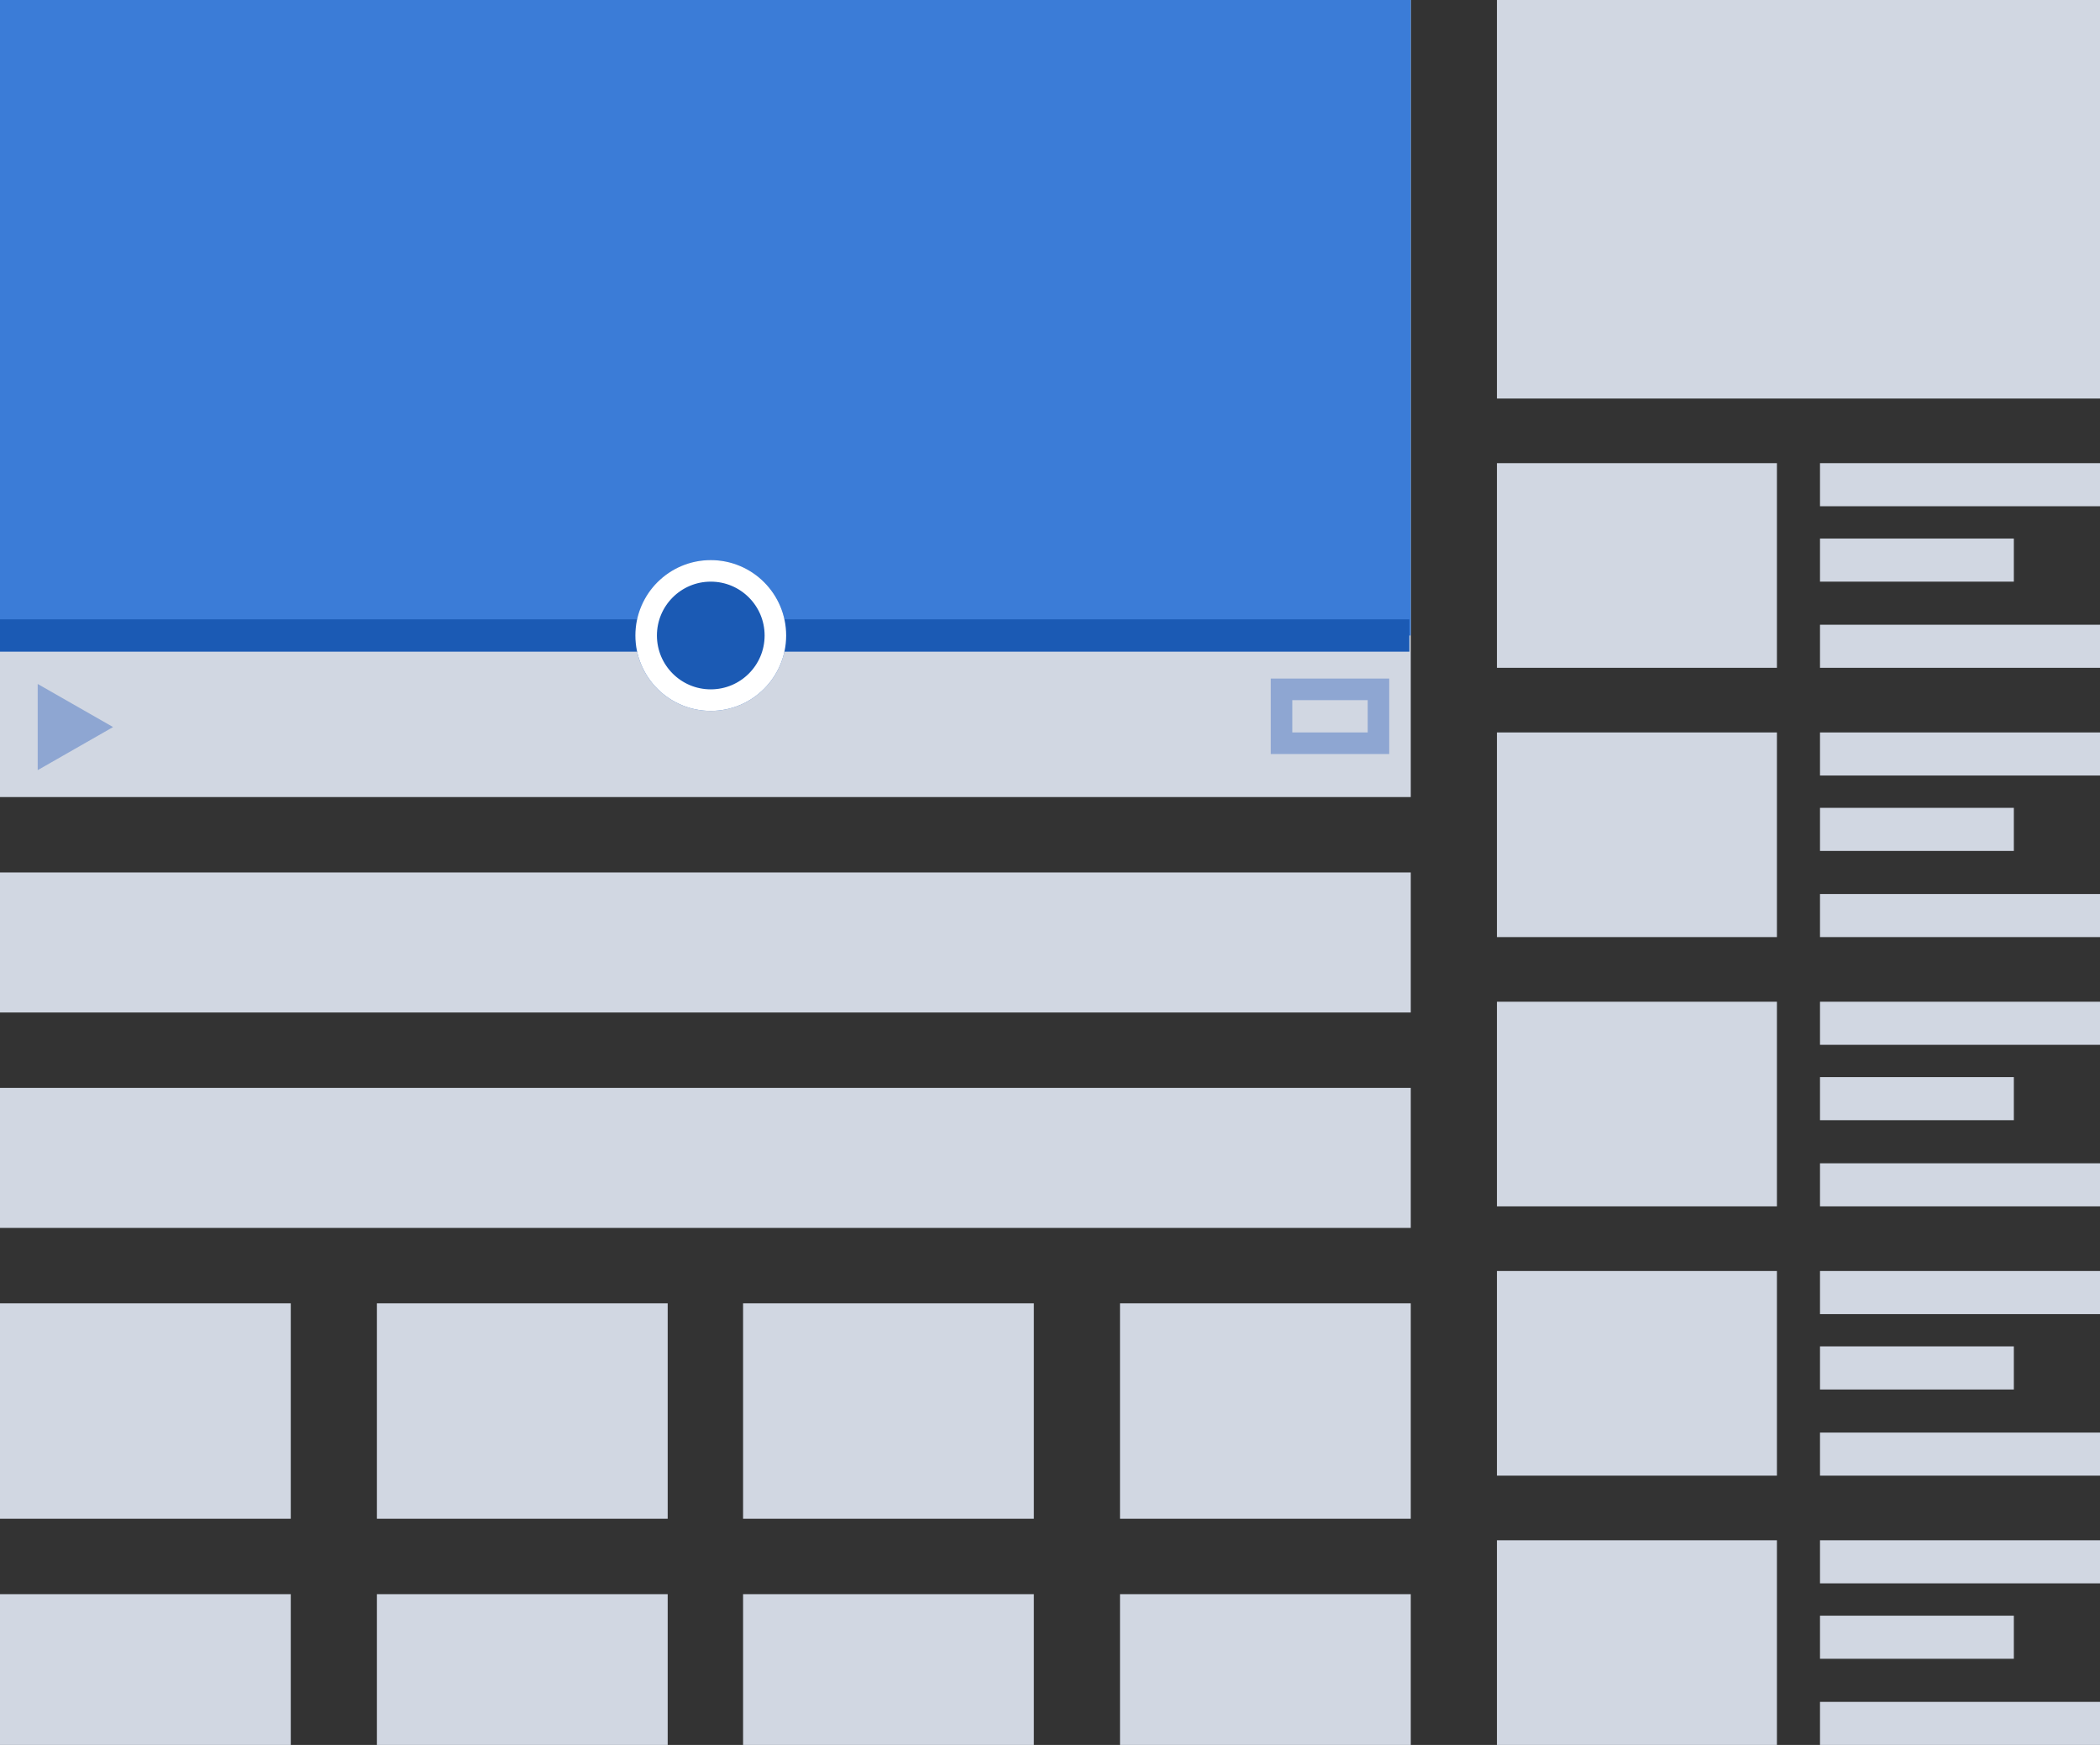
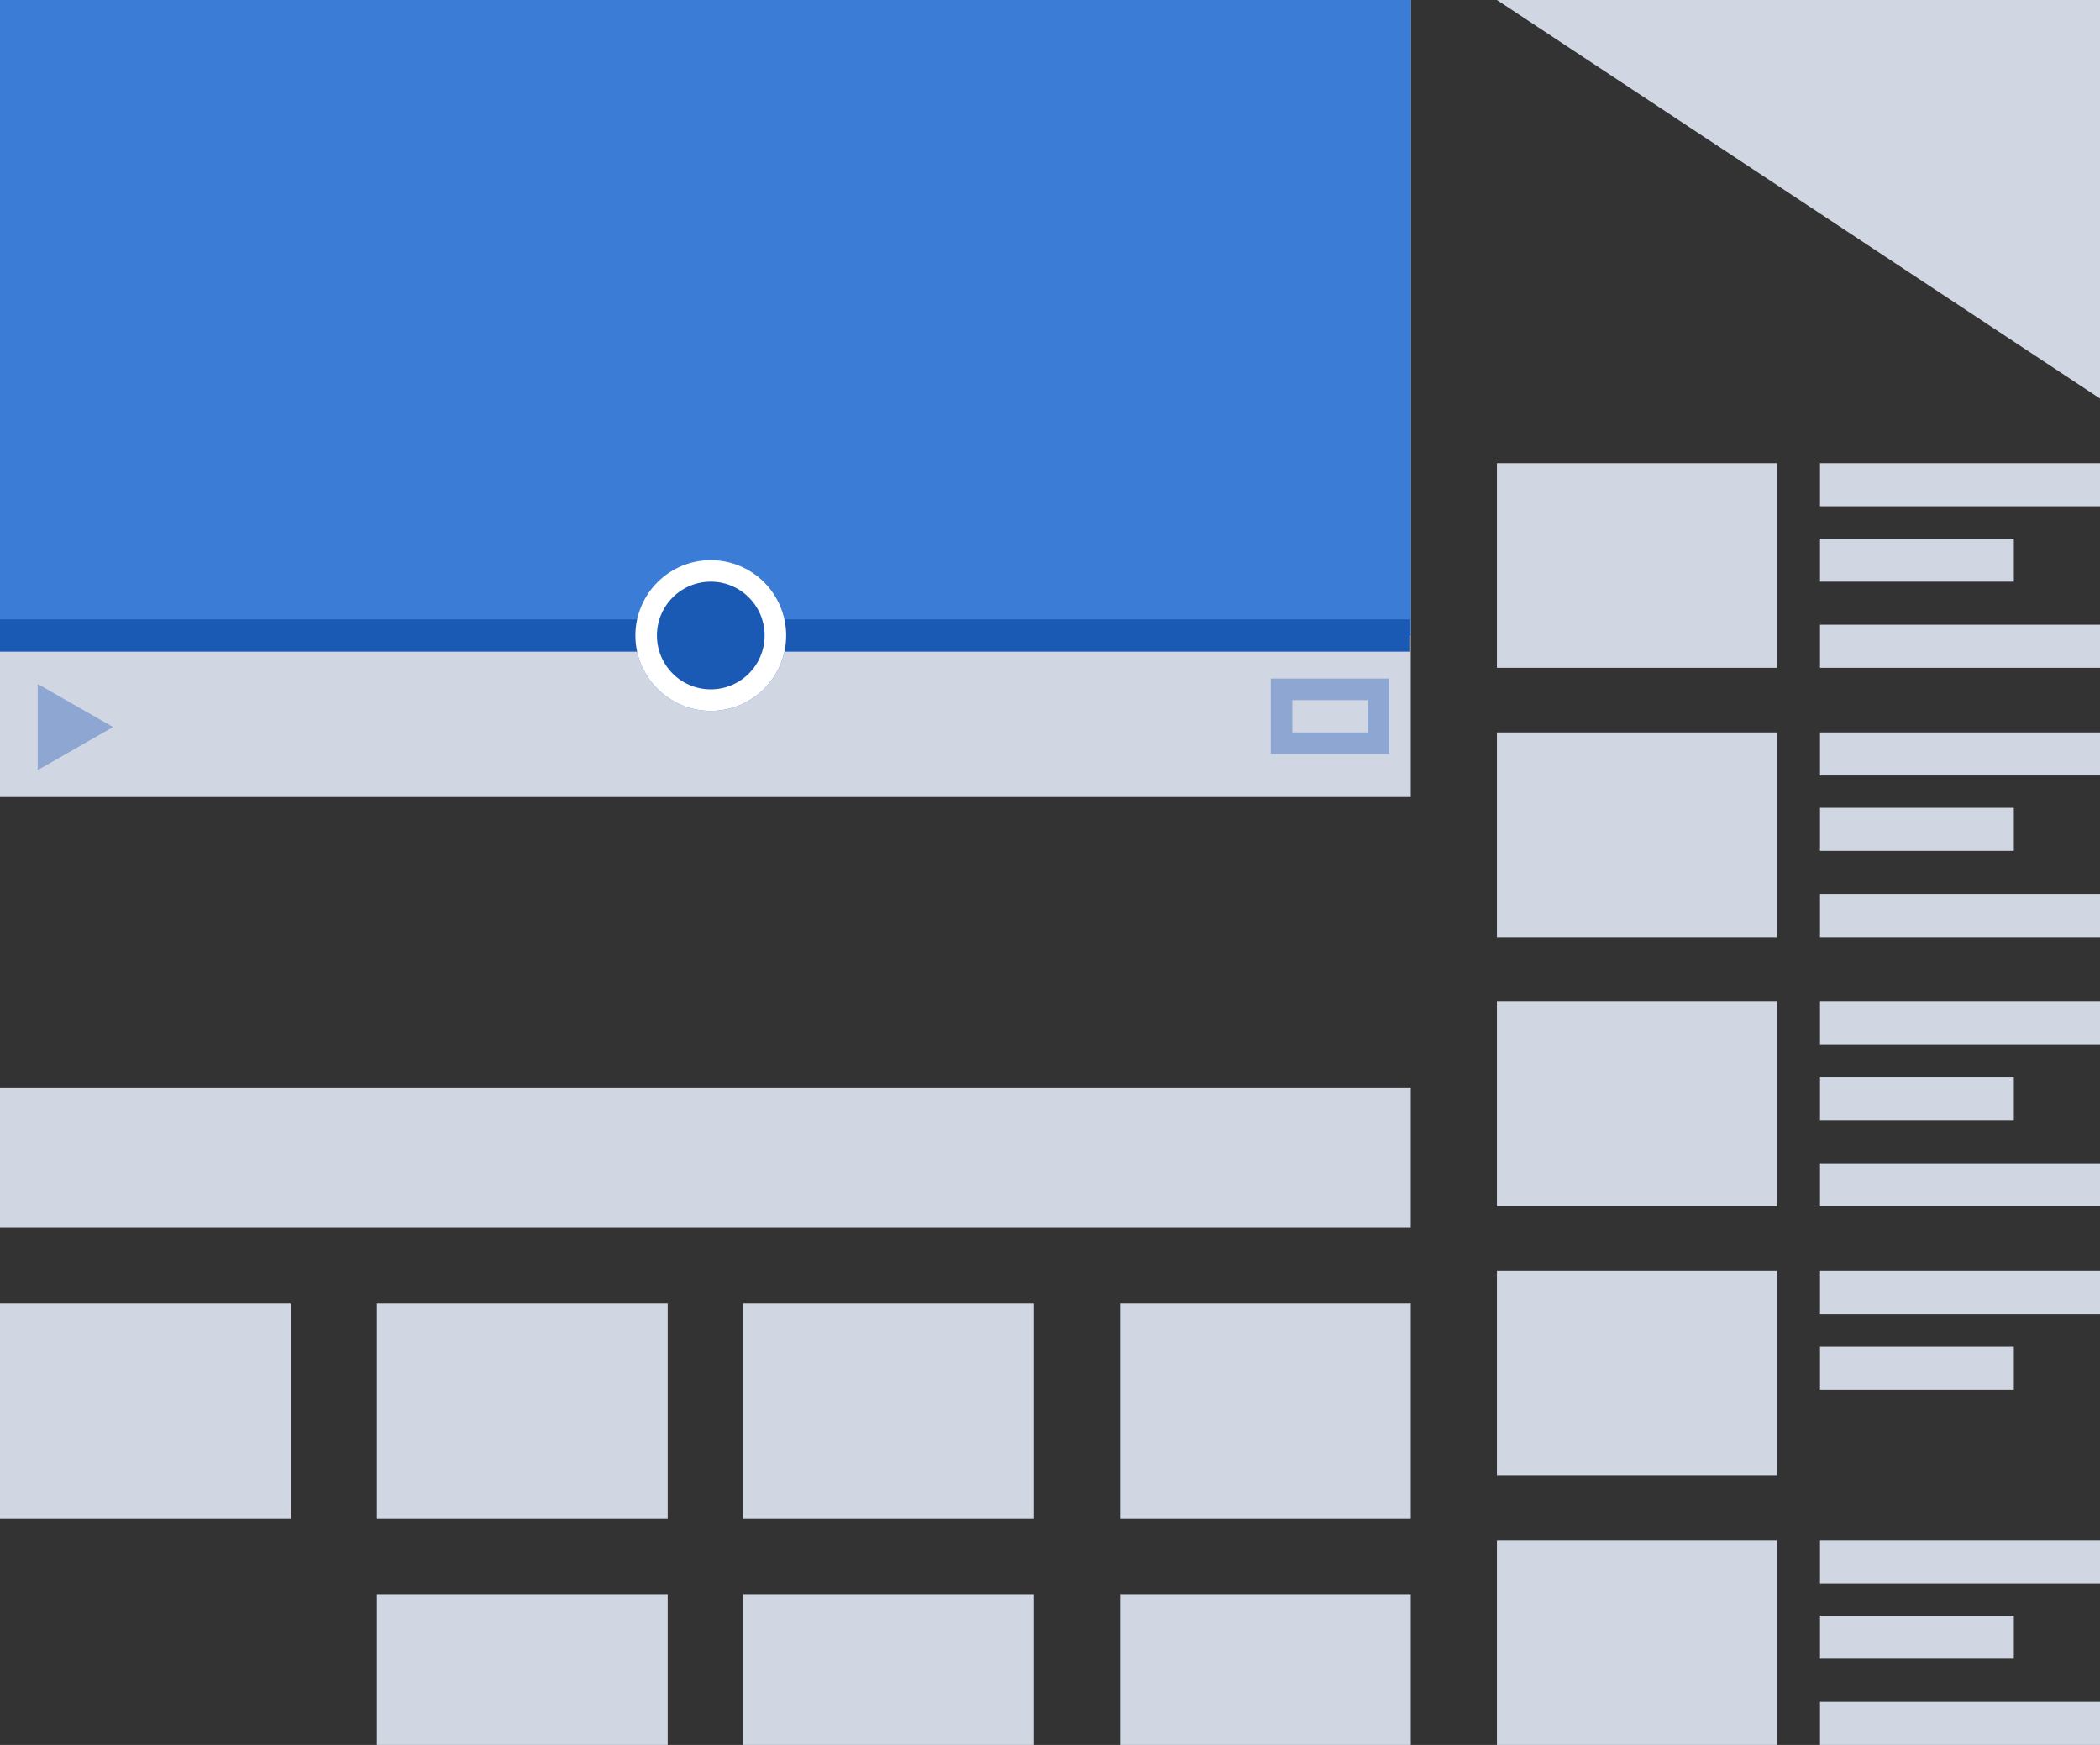
<svg xmlns="http://www.w3.org/2000/svg" width="195" height="162" viewBox="0 0 195 162">
  <rect x="0" y="0" width="195" height="162" fill="#333333" stroke="none" />
  <g data-name="Group 40677">
    <path data-name="Rectangle 2958" style="fill:#d1d7e2" d="M0 0h131v74H0z" />
-     <path data-name="Rectangle 2960" transform="translate(0 81)" style="fill:#d1d7e2" d="M0 0h131v13H0z" />
    <path data-name="Rectangle 2965" transform="translate(0 101)" style="fill:#d1d7e2" d="M0 0h131v13H0z" />
    <path data-name="Rectangle 2961" transform="translate(139 43)" style="fill:#d1d7e2" d="M0 0h26v19H0z" />
    <g data-name="Group 40555">
      <path data-name="Rectangle 2933" transform="translate(169 43)" style="fill:#d1d7e2" d="M0 0h26v4H0z" />
      <path data-name="Rectangle 2934" transform="translate(169 50)" style="fill:#d1d7e2" d="M0 0h18v4H0z" />
      <path data-name="Rectangle 2935" transform="translate(169 58)" style="fill:#d1d7e2" d="M0 0h26v4H0z" />
    </g>
    <g data-name="Group 40556">
      <path data-name="Rectangle 2933" transform="translate(169 68)" style="fill:#d1d7e2" d="M0 0h26v4H0z" />
      <path data-name="Rectangle 2934" transform="translate(169 75)" style="fill:#d1d7e2" d="M0 0h18v4H0z" />
      <path data-name="Rectangle 2935" transform="translate(169 83)" style="fill:#d1d7e2" d="M0 0h26v4H0z" />
    </g>
    <g data-name="Group 40557">
      <path data-name="Rectangle 2933" transform="translate(169 93)" style="fill:#d1d7e2" d="M0 0h26v4H0z" />
      <path data-name="Rectangle 2934" transform="translate(169 100)" style="fill:#d1d7e2" d="M0 0h18v4H0z" />
      <path data-name="Rectangle 2935" transform="translate(169 108)" style="fill:#d1d7e2" d="M0 0h26v4H0z" />
    </g>
    <g data-name="Group 40558">
      <path data-name="Rectangle 2933" transform="translate(169 118)" style="fill:#d1d7e2" d="M0 0h26v4H0z" />
      <path data-name="Rectangle 2934" transform="translate(169 125)" style="fill:#d1d7e2" d="M0 0h18v4H0z" />
-       <path data-name="Rectangle 2935" transform="translate(169 133)" style="fill:#d1d7e2" d="M0 0h26v4H0z" />
    </g>
    <g data-name="Group 40559">
      <path data-name="Rectangle 2933" transform="translate(169 143)" style="fill:#d1d7e2" d="M0 0h26v4H0z" />
      <path data-name="Rectangle 2934" transform="translate(169 150)" style="fill:#d1d7e2" d="M0 0h18v4H0z" />
      <path data-name="Rectangle 2935" transform="translate(169 158)" style="fill:#d1d7e2" d="M0 0h26v4H0z" />
    </g>
    <path data-name="Rectangle 2962" transform="translate(139 68)" style="fill:#d1d7e2" d="M0 0h26v19H0z" />
    <path data-name="Rectangle 2963" transform="translate(139 93)" style="fill:#d1d7e2" d="M0 0h26v19H0z" />
    <path data-name="Rectangle 2966" transform="translate(139 118)" style="fill:#d1d7e2" d="M0 0h26v19H0z" />
    <g data-name="Group 40554">
      <path data-name="Rectangle 2937" transform="translate(0 121)" style="fill:#d1d7e2" d="M0 0h27v20H0z" />
-       <path data-name="Rectangle 2942" transform="translate(0 148)" style="fill:#d1d7e2" d="M0 0h27v14H0z" />
      <path data-name="Rectangle 2938" transform="translate(35 121)" style="fill:#d1d7e2" d="M0 0h27v20H0z" />
      <path data-name="Rectangle 2943" transform="translate(35 148)" style="fill:#d1d7e2" d="M0 0h27v14H0z" />
      <path data-name="Rectangle 2939" transform="translate(69 121)" style="fill:#d1d7e2" d="M0 0h27v20H0z" />
      <path data-name="Rectangle 2944" transform="translate(69 148)" style="fill:#d1d7e2" d="M0 0h27v14H0z" />
      <path data-name="Rectangle 2940" transform="translate(104 121)" style="fill:#d1d7e2" d="M0 0h27v20H0z" />
      <path data-name="Rectangle 2941" transform="translate(104 148)" style="fill:#d1d7e2" d="M0 0h27v14H0z" />
    </g>
    <path data-name="Rectangle 2967" transform="translate(139 143)" style="fill:#d1d7e2" d="M0 0h26v19H0z" />
-     <path data-name="Rectangle 2964" transform="translate(139)" style="fill:#d1d7e2" d="M0 0h56v37H0z" />
+     <path data-name="Rectangle 2964" transform="translate(139)" style="fill:#d1d7e2" d="M0 0h56v37z" />
    <g data-name="Group 40553">
      <path data-name="Rectangle 2918" style="fill:#3b7cd7" d="M0 0h131v59H0z" />
    </g>
    <path data-name="Path 50406" d="M-5978-5838h130.872" transform="translate(5978 5897)" style="stroke:#1b5ab4;stroke-width:3px;fill:#1b5ab4" />
    <g data-name="Ellipse 730" transform="translate(59 52)" style="stroke-width:2px;stroke:#fff;fill:#1b5ab4">
      <circle cx="7" cy="7" r="7" style="stroke:none" />
      <circle cx="7" cy="7" r="6" style="fill:none" />
    </g>
    <path data-name="Polygon 3" d="m4 0 4 7H0z" transform="rotate(90 -26.5 37)" style="fill:#8ea6d2" />
    <g data-name="Rectangle 2959" style="stroke:#8ea6d2;fill:none;stroke-width:2px">
      <path style="stroke:none" d="M0 0h11v7H0z" transform="translate(118 63)" />
      <path style="fill:none" d="M1 1h9v5H1z" transform="translate(118 63)" />
    </g>
  </g>
</svg>